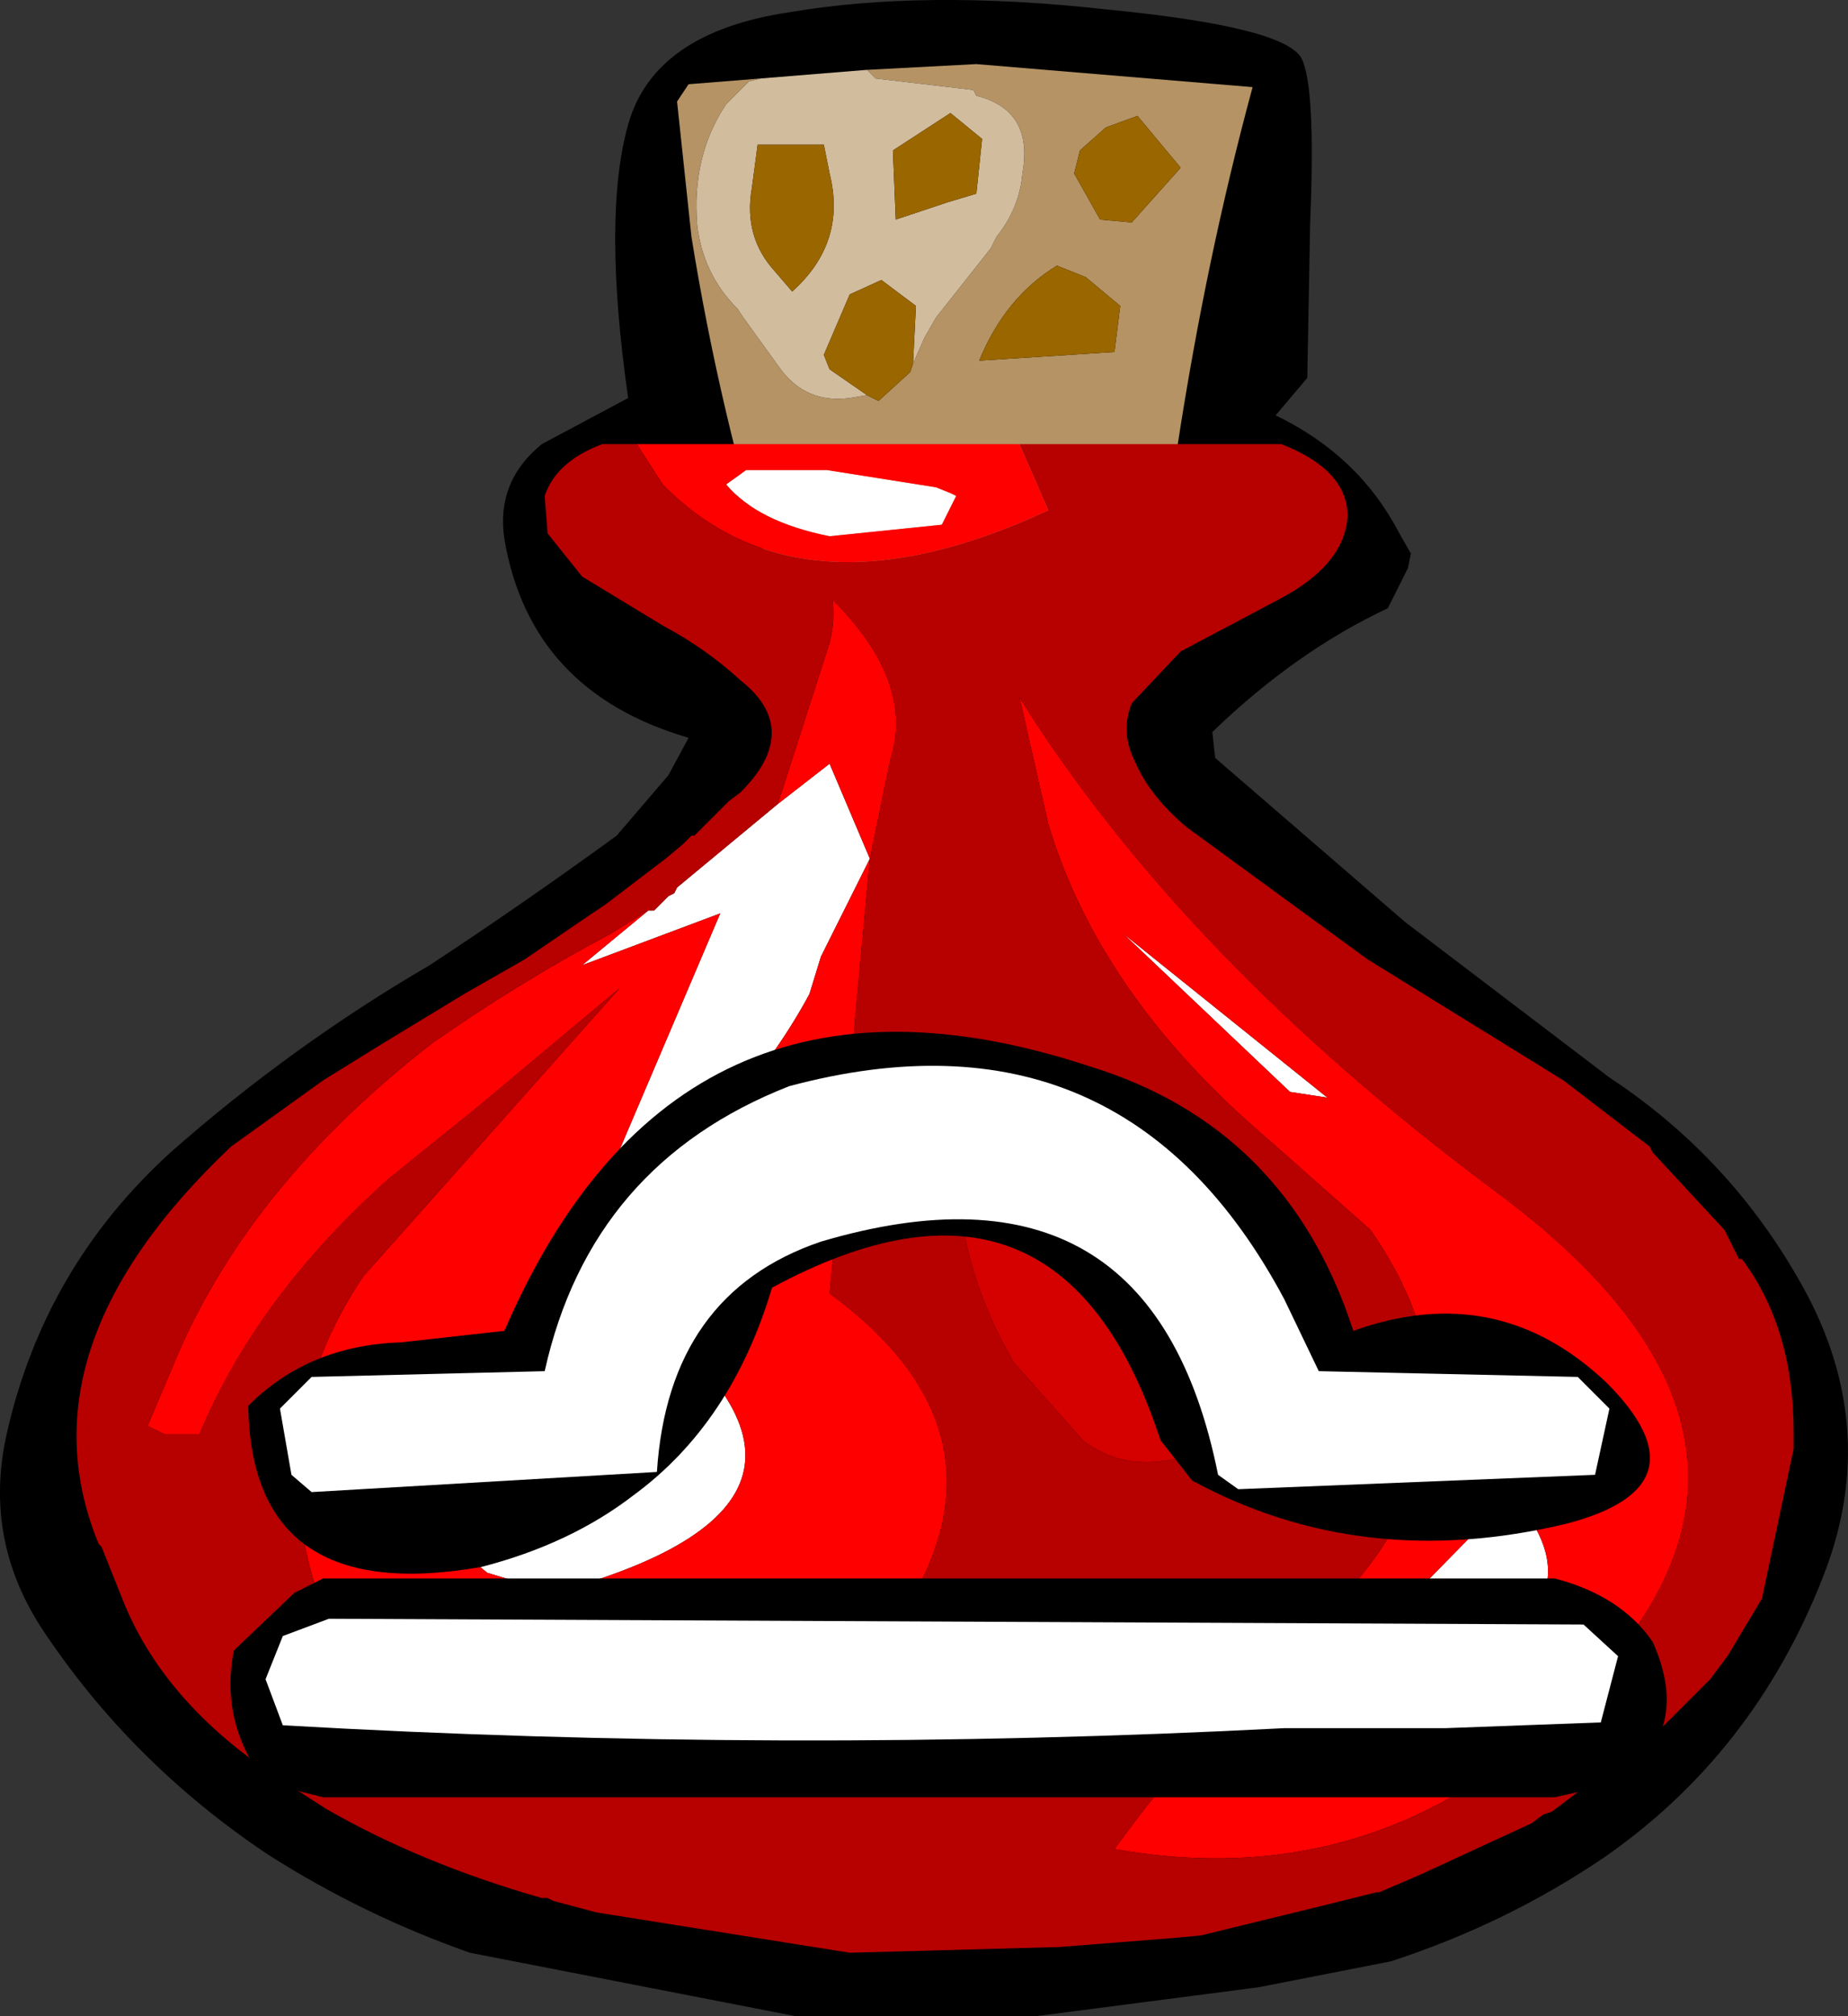
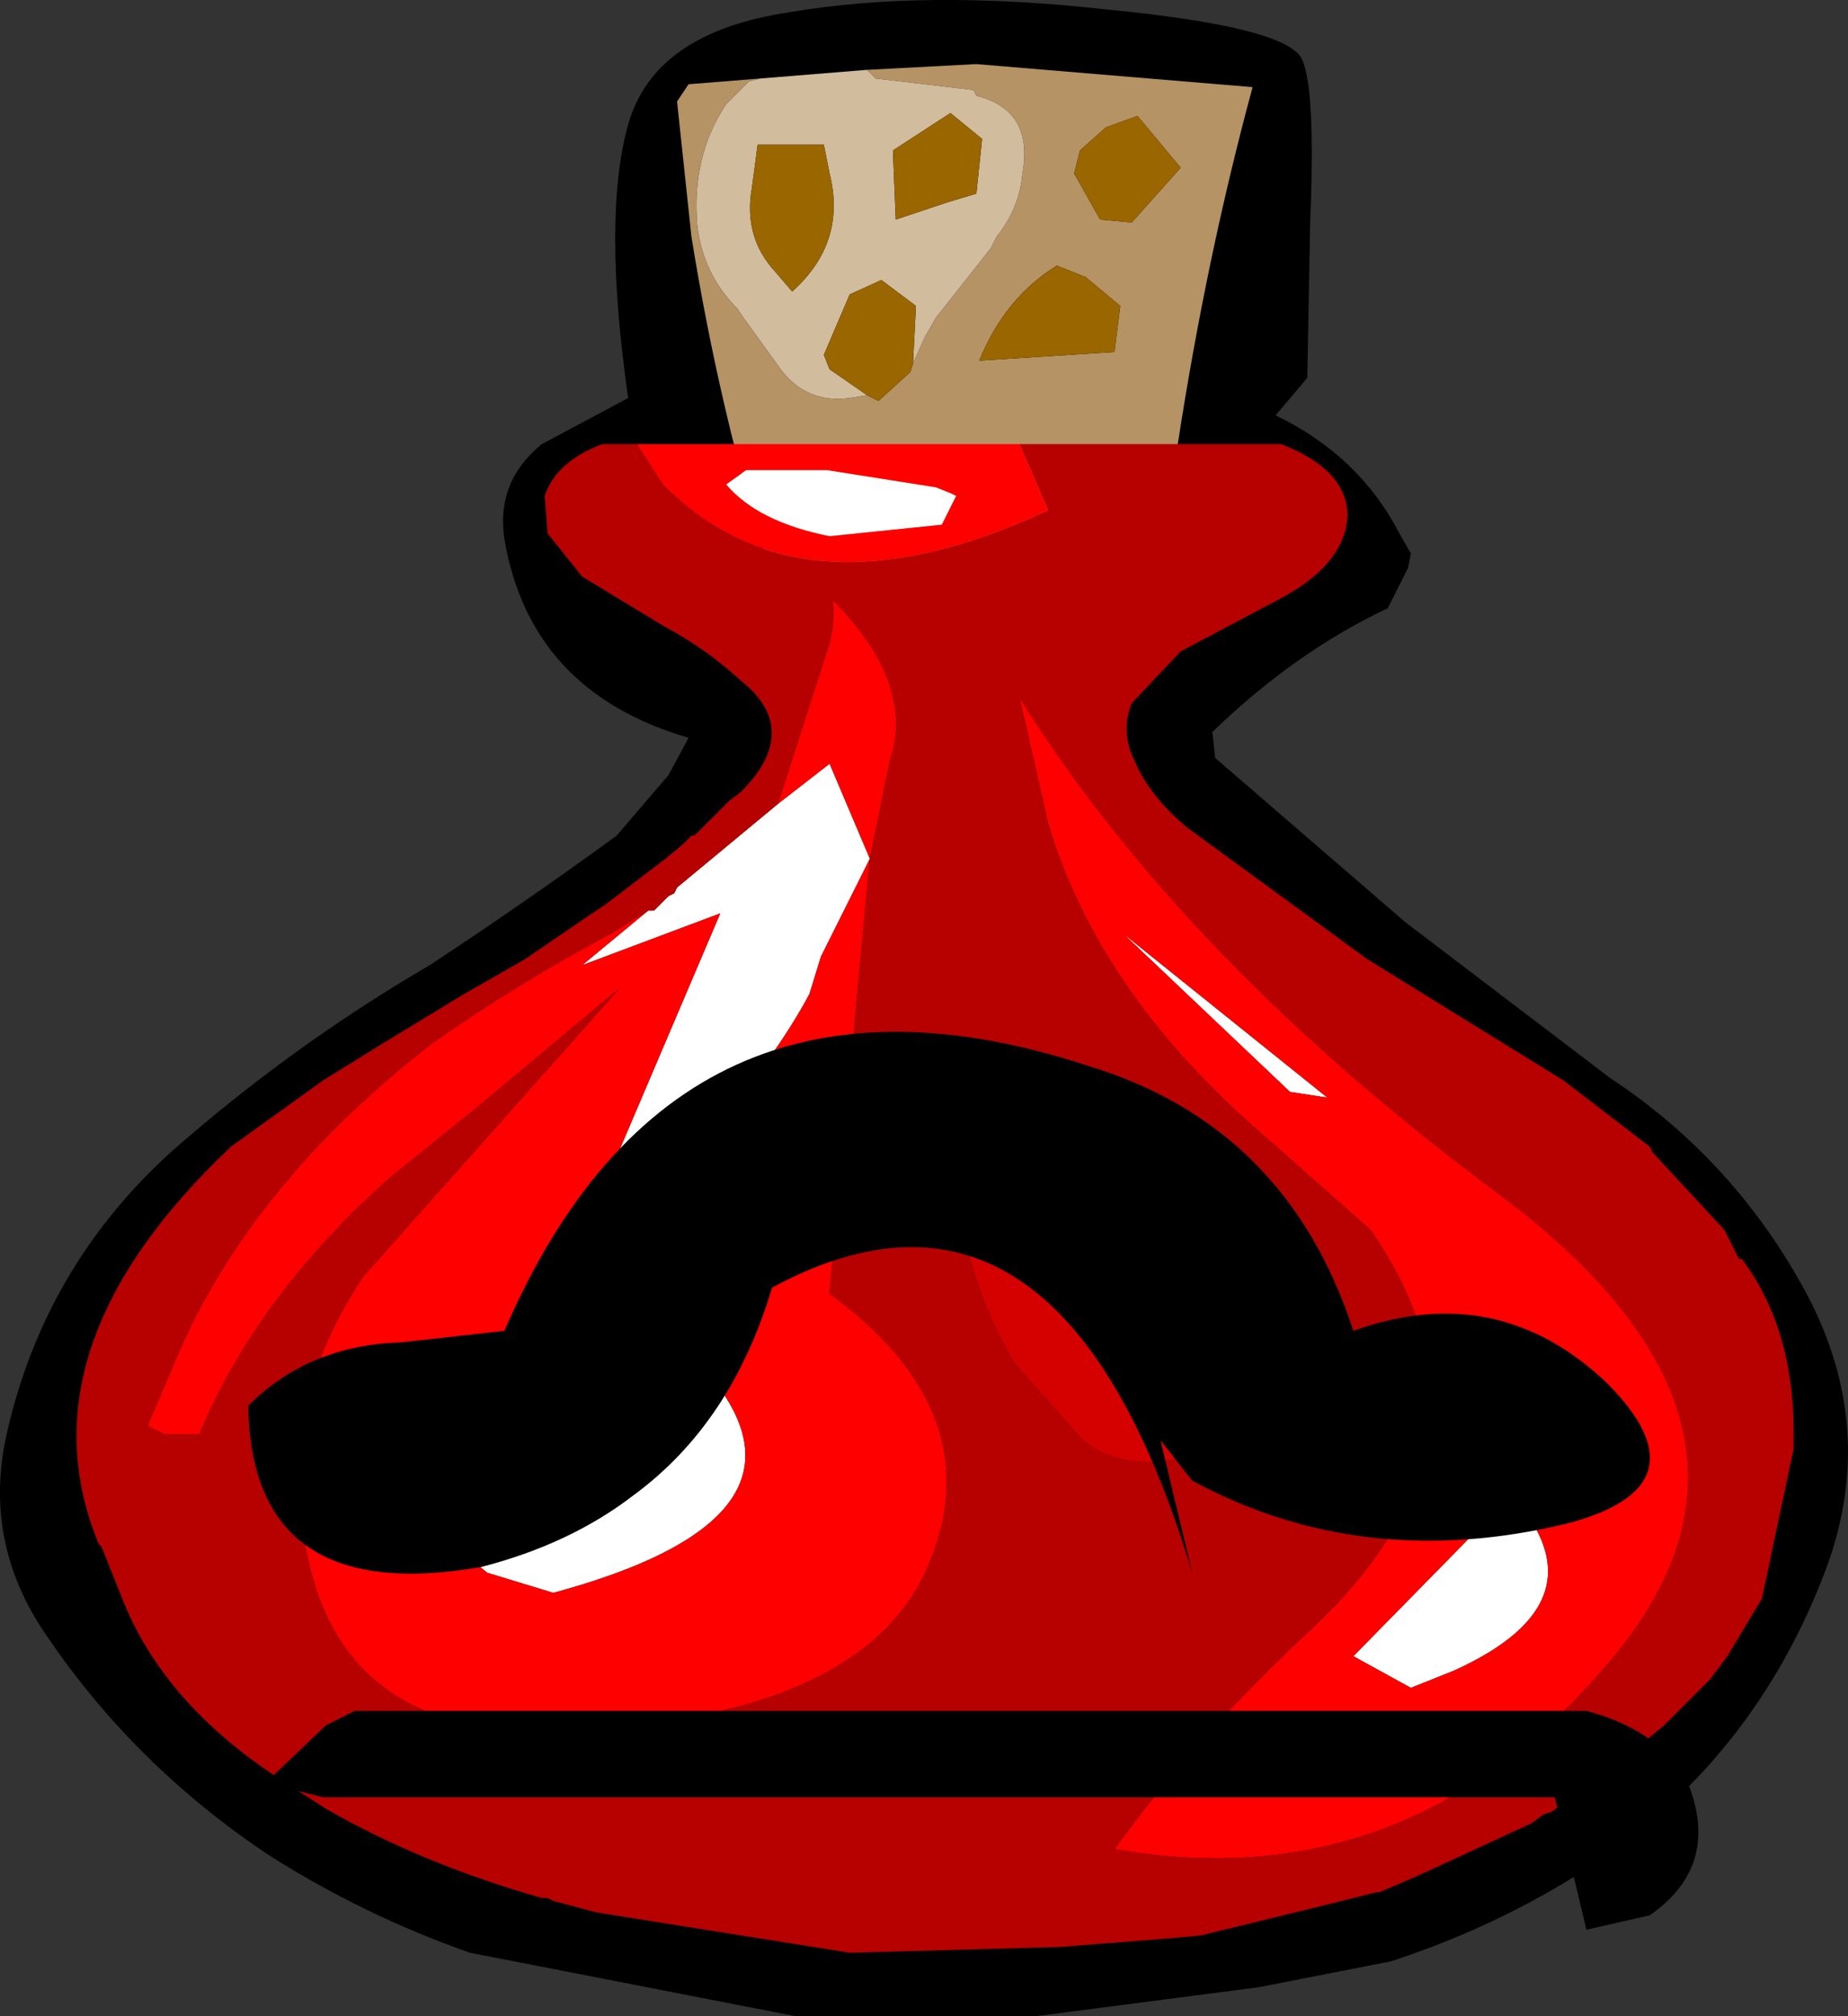
<svg xmlns="http://www.w3.org/2000/svg" xmlns:xlink="http://www.w3.org/1999/xlink" height="35.013" width="32.109">
  <rect width="100%" height="100%" fill="#333333" stroke="none" />
  <g transform="translate(16.064 35.063)">
    <use height="35.05" transform="translate(-16.05 -35.05)" width="32.1" xlink:href="#sprite0" />
    <use height="13.3" transform="translate(-12.05 -17.15)" width="24.95" xlink:href="#shape1" />
  </g>
  <defs id="defs33">
    <g id="sprite0" transform="translate(16.1 18)">
      <use height="35.05" transform="translate(-16.1 -18)" width="32.1" xlink:href="#shape0" id="use8" x="0" y="0" />
    </g>
    <g id="shape0" transform="translate(16.1 18)" fill-rule="evenodd" stroke="none">
      <path d="M6.5-17q.25.5.15 2.85l-.05 2.7-.55.65q1.45.7 2.15 2.05l.2.35-.05.25-.35.7Q6.4-6.7 4.95-5.3l.05.45L8.3-2 11.85.7q2.2 1.45 3.45 3.8 1.25 2.4.25 4.9-1.2 3.05-3.8 4.85-1.7 1.15-3.7 1.8l-2.3.45-3.85.5h-4.2l-5.65-1.1q-1.85-.65-3.5-1.7-2.4-1.6-3.95-3.95-1-1.55-.6-3.35.65-2.9 2.85-4.9 2.1-1.85 4.5-3.25Q-7.05-2.3-5.4-3.5l.9-1.05.35-.65Q-6.9-6-7.35-8.65q-.15-1 .65-1.65l1.5-.8q-.45-3.15 0-4.75t2.8-1.95q2.35-.4 5.5-.05 3.1.3 3.4.85" id="path11" fill="#000" />
      <path d="M2.65-15.4l-.1.4.45.8.55.05.85-.95-.75-.9-.55.2-.45.4m-2.9 3.7l.2-.45.2-.35.95-1.2.1-.2q.4-.5.45-1.1.2-1.1-.8-1.35l-.05-.1-1.7-.2-.05-.05-.1-.1 1.9-.1 4.8.4q-.8 2.95-1.3 6.2Q4.1-8.65 2.9-7.65l-5.6-.3q-.9-2.85-1.4-5.95l-.25-2.35.2-.3 1.25-.1-.2.05-.4.4q-.6.9-.5 2.1.1.85.7 1.45l.1.15.65.9q.45.6 1.2.5l.3-.05.2.1.55-.5.05-.15m2.5-1.7q-.9.55-1.35 1.65l2.35-.15.1-.8-.6-.5-.5-.2" id="path13" fill="#b59364" />
      <path d="M.4-16.05l-1 .65.05 1.2.9-.3.5-.15.1-.95-.55-.45m-1.45-.75l.1.1.05.05 1.7.2.05.1q1 .25.8 1.35-.05.6-.45 1.1l-.1.2-.95 1.2-.2.35-.2.45.05-1-.6-.45-.55.25-.45 1.05.1.25.65.45-.3.05q-.75.1-1.2-.5l-.65-.9-.1-.15q-.6-.6-.7-1.45-.1-1.2.5-2.1l.4-.4.2-.05 1.85-.15m-.75 1.3h-1.15l-.1.75q-.15.85.4 1.45l.3.35q.95-.85.65-2.05l-.1-.5" id="path15" fill="#d1bc9e" />
      <path d="M2.65-15.4l.45-.4.55-.2.75.9-.85.95L3-14.2l-.45-.8.1-.4M.4-16.05l.55.45-.1.95-.5.15-.9.3-.05-1.2 1-.65m-.65 4.35l-.05.15-.55.5-.2-.1-.65-.45-.1-.25.45-1.05.55-.25.6.45-.05 1m2.5-1.7l.5.2.6.5-.1.8-2.35.15q.45-1.1 1.35-1.65m-4.05-2.1l.1.5q.3 1.2-.65 2.05l-.3-.35q-.55-.6-.4-1.45l.1-.75h1.15" id="path17" fill="#960" />
      <path d="M.4-9.45l.1.05-.25.5-1.95.2q-1.25-.25-1.8-.9l.35-.25h1.4l1.9.3.25.1m-3 5.4l.9-.7.7 1.65-.85 1.7-.2.65Q-3.1 1.2-5.2 2.9l-.85.7 2.45-5.75-2.4.9 1.15-.95h.1l.25-.25.1-.05.05-.1 1.75-1.45M-7.65 9.3q-3.65-2.95 2.2-4.9Q-.4 8-6.5 9.65l-1.15-.35m14.6-8.25L6.3.95 3.4-1.8l3.55 2.85m.45 9.7l2.75-2.8q1.65 1.85-1 3.05l-.75.3-1-.55" id="path19" fill="#fff" />
      <path d="M-5.05-10.3H1.6l.5 1.15q-4.3 2-6.7-.45l-.45-.7m5.45.85l-.25-.1-1.9-.3h-1.4l-.35.25q.55.65 1.8.9l1.95-.2.25-.5-.1-.05M1.6-5.9q2.85 4.55 8.3 8.6 5.45 4.05 1.95 8.15-3.5 4.15-8.6 3.25 1.4-1.95 3.45-3.85 3.5-3.3 1-6.9L5.95 1.8Q3-.7 2.1-3.7l-.5-2.2m-4.2 1.85l.9-2.8q.1-.4.05-.75 1.45 1.45 1 2.8L-1-3.1l-.7-1.65-.9.7m1.6.95l-.7 7.55Q1.1 6.5.05 9.1q-.8 2-3.85 2.65-5.65 1.25-6.8-2.1-.95-2.9.8-5.5l4.45-5L-7.8 1.2l-1.55 1.25q-2.3 2.05-3.3 4.45h-.6l-.3-.15.55-1.3Q-11.7 2.5-8.6.1q1.5-1.05 3.1-1.9l.65-.4-1.15.95 2.4-.9-2.45 5.75.85-.7q2.1-1.7 3.15-3.65l.2-.65.85-1.7M-7.65 9.3l1.15.35Q-.4 8-5.45 4.4q-5.85 1.95-2.2 4.9m14.6-8.25L3.4-1.8 6.3.95l.65.1m.45 9.7l1 .55.75-.3q2.65-1.2 1-3.05l-2.75 2.8" id="path21" fill="red" />
      <path d="M1.6-10.3h4.55q1.15.45 1.15 1.25-.05.85-1.2 1.45l-1.7.9-.85.9q-.2.5.05 1 .25.6.9 1.15l3.15 2.3 3.4 2.1 1.5 1.15.05.1 1.25 1.35.25.5h.05q.9 1.2.9 3v.3l-.55 2.6-.6 1-.3.4-.8.8-.3.25-1.65 1.25-.15.05-.2.15-1.95.9-.7.3H7.8l-.8.2-2.25.55-.55.05-1.9.15-3.65.1-4.4-.7-.75-.2-.1-.05h-.1q-2.1-.6-3.75-1.55l-.7-.45q-2.05-1.3-2.8-3.1l-.4-1-.05-.05q-1.4-3.4 2.3-6.9l1.6-1.15L-9.45.1l1.4-.85 1.05-.6 1.1-.75.3-.2 1.05-.8.3-.25.05-.05.1-.1h.05l.6-.6.2-.15q.4-.4.5-.75.2-.65-.5-1.2-.6-.55-1.35-.95L-6-8l-.6-.75-.05-.65q.2-.6 1-.9h.6l.45.7q2.4 2.45 6.7.45l-.5-1.15m0 4.4l.5 2.2q.9 3 3.85 5.5L7.7 3.35q2.5 3.6-1 6.9-2.05 1.9-3.45 3.85 5.1.9 8.6-3.25 3.5-4.1-1.95-8.15-5.45-4.05-8.3-8.6M-1-3.1l.35-1.7q.45-1.35-1-2.8.05.35-.05.75l-.9 2.8-1.75 1.45-.05.1-.1.05-.25.25h-.1l-.65.4Q-7.1-.95-8.6.1q-3.1 2.4-4.4 5.35l-.55 1.3.3.15h.6q1-2.4 3.3-4.45L-7.8 1.2l2.45-2.05-4.45 5q-1.75 2.6-.8 5.5 1.15 3.35 6.8 2.1Q-.75 11.1.05 9.1 1.1 6.5-1.7 4.45L-1-3.1M.65 1.6l-.1.2Q.4 3.75 1.5 5.65L2.7 7q.75.6 1.9.25.35-.15.65-.35l.2-.3q.25-1.6-.6-3.15l-.8-1.4Q3.5.9 1.45.55q-.5 0-.8.3-.4.4 0 .75" id="path23" fill="#b70000" />
      <path d="M.65 1.6q-.4-.35 0-.75.3-.3.8-.3 2.05.35 2.6 1.5l.8 1.4Q5.7 5 5.45 6.6l-.2.3q-.3.2-.65.35Q3.45 7.6 2.7 7L1.5 5.65Q.4 3.75.55 1.8l.1-.2" id="path25" fill="#d50000" />
    </g>
    <g id="shape1" transform="translate(12.05 17.15)" fill-rule="evenodd" stroke="none">
-       <path d="M10.95-3.85h-21.4l-1-.25q-.8-1.05-.55-2.3l1.05-1 .5-.25h21.4q1.15.3 1.7 1.1.7 1.55-.6 2.45l-1.1.25m-6.85-6.2Q2.35-15.4-2.65-12.7q-.7 2.35-2.4 3.6-1.1.85-2.65 1.25-4 .7-4.05-2.8 1.05-1.05 2.65-1.1l1.8-.2q3-6.95 10.15-4.6 3.45 1.05 4.6 4.6 2.5-.9 4.4.9 1.8 1.8-.7 2.45-3.55.85-6.5-.75l-.55-.7" id="path28" fill="#000" />
-       <path d="M5.1-9.45Q3.95-15.2-1.8-13.5q-2.65.9-2.85 4l-6 .35-.35-.3-.2-1.15.55-.55 4.05-.1q.8-3.6 4.25-4.95 5.8-1.55 8.6 3.7l.6 1.25 4.5.1.55.55-.25 1.15-6.2.25-.35-.25m1.15 4.4q-8.7.45-17.4-.05l-.3-.8.3-.75.8-.3 21.8.1.6.55-.3 1.15-2.7.1h-2.8" id="path30" fill="#fff" />
+       <path d="M10.95-3.85h-21.4l-1-.25l1.05-1 .5-.25h21.4q1.15.3 1.7 1.1.7 1.55-.6 2.45l-1.1.25m-6.85-6.2Q2.35-15.4-2.65-12.7q-.7 2.35-2.4 3.6-1.1.85-2.65 1.25-4 .7-4.05-2.8 1.05-1.05 2.65-1.1l1.8-.2q3-6.95 10.15-4.6 3.45 1.05 4.6 4.6 2.5-.9 4.4.9 1.8 1.8-.7 2.45-3.55.85-6.5-.75l-.55-.7" id="path28" fill="#000" />
    </g>
  </defs>
</svg>